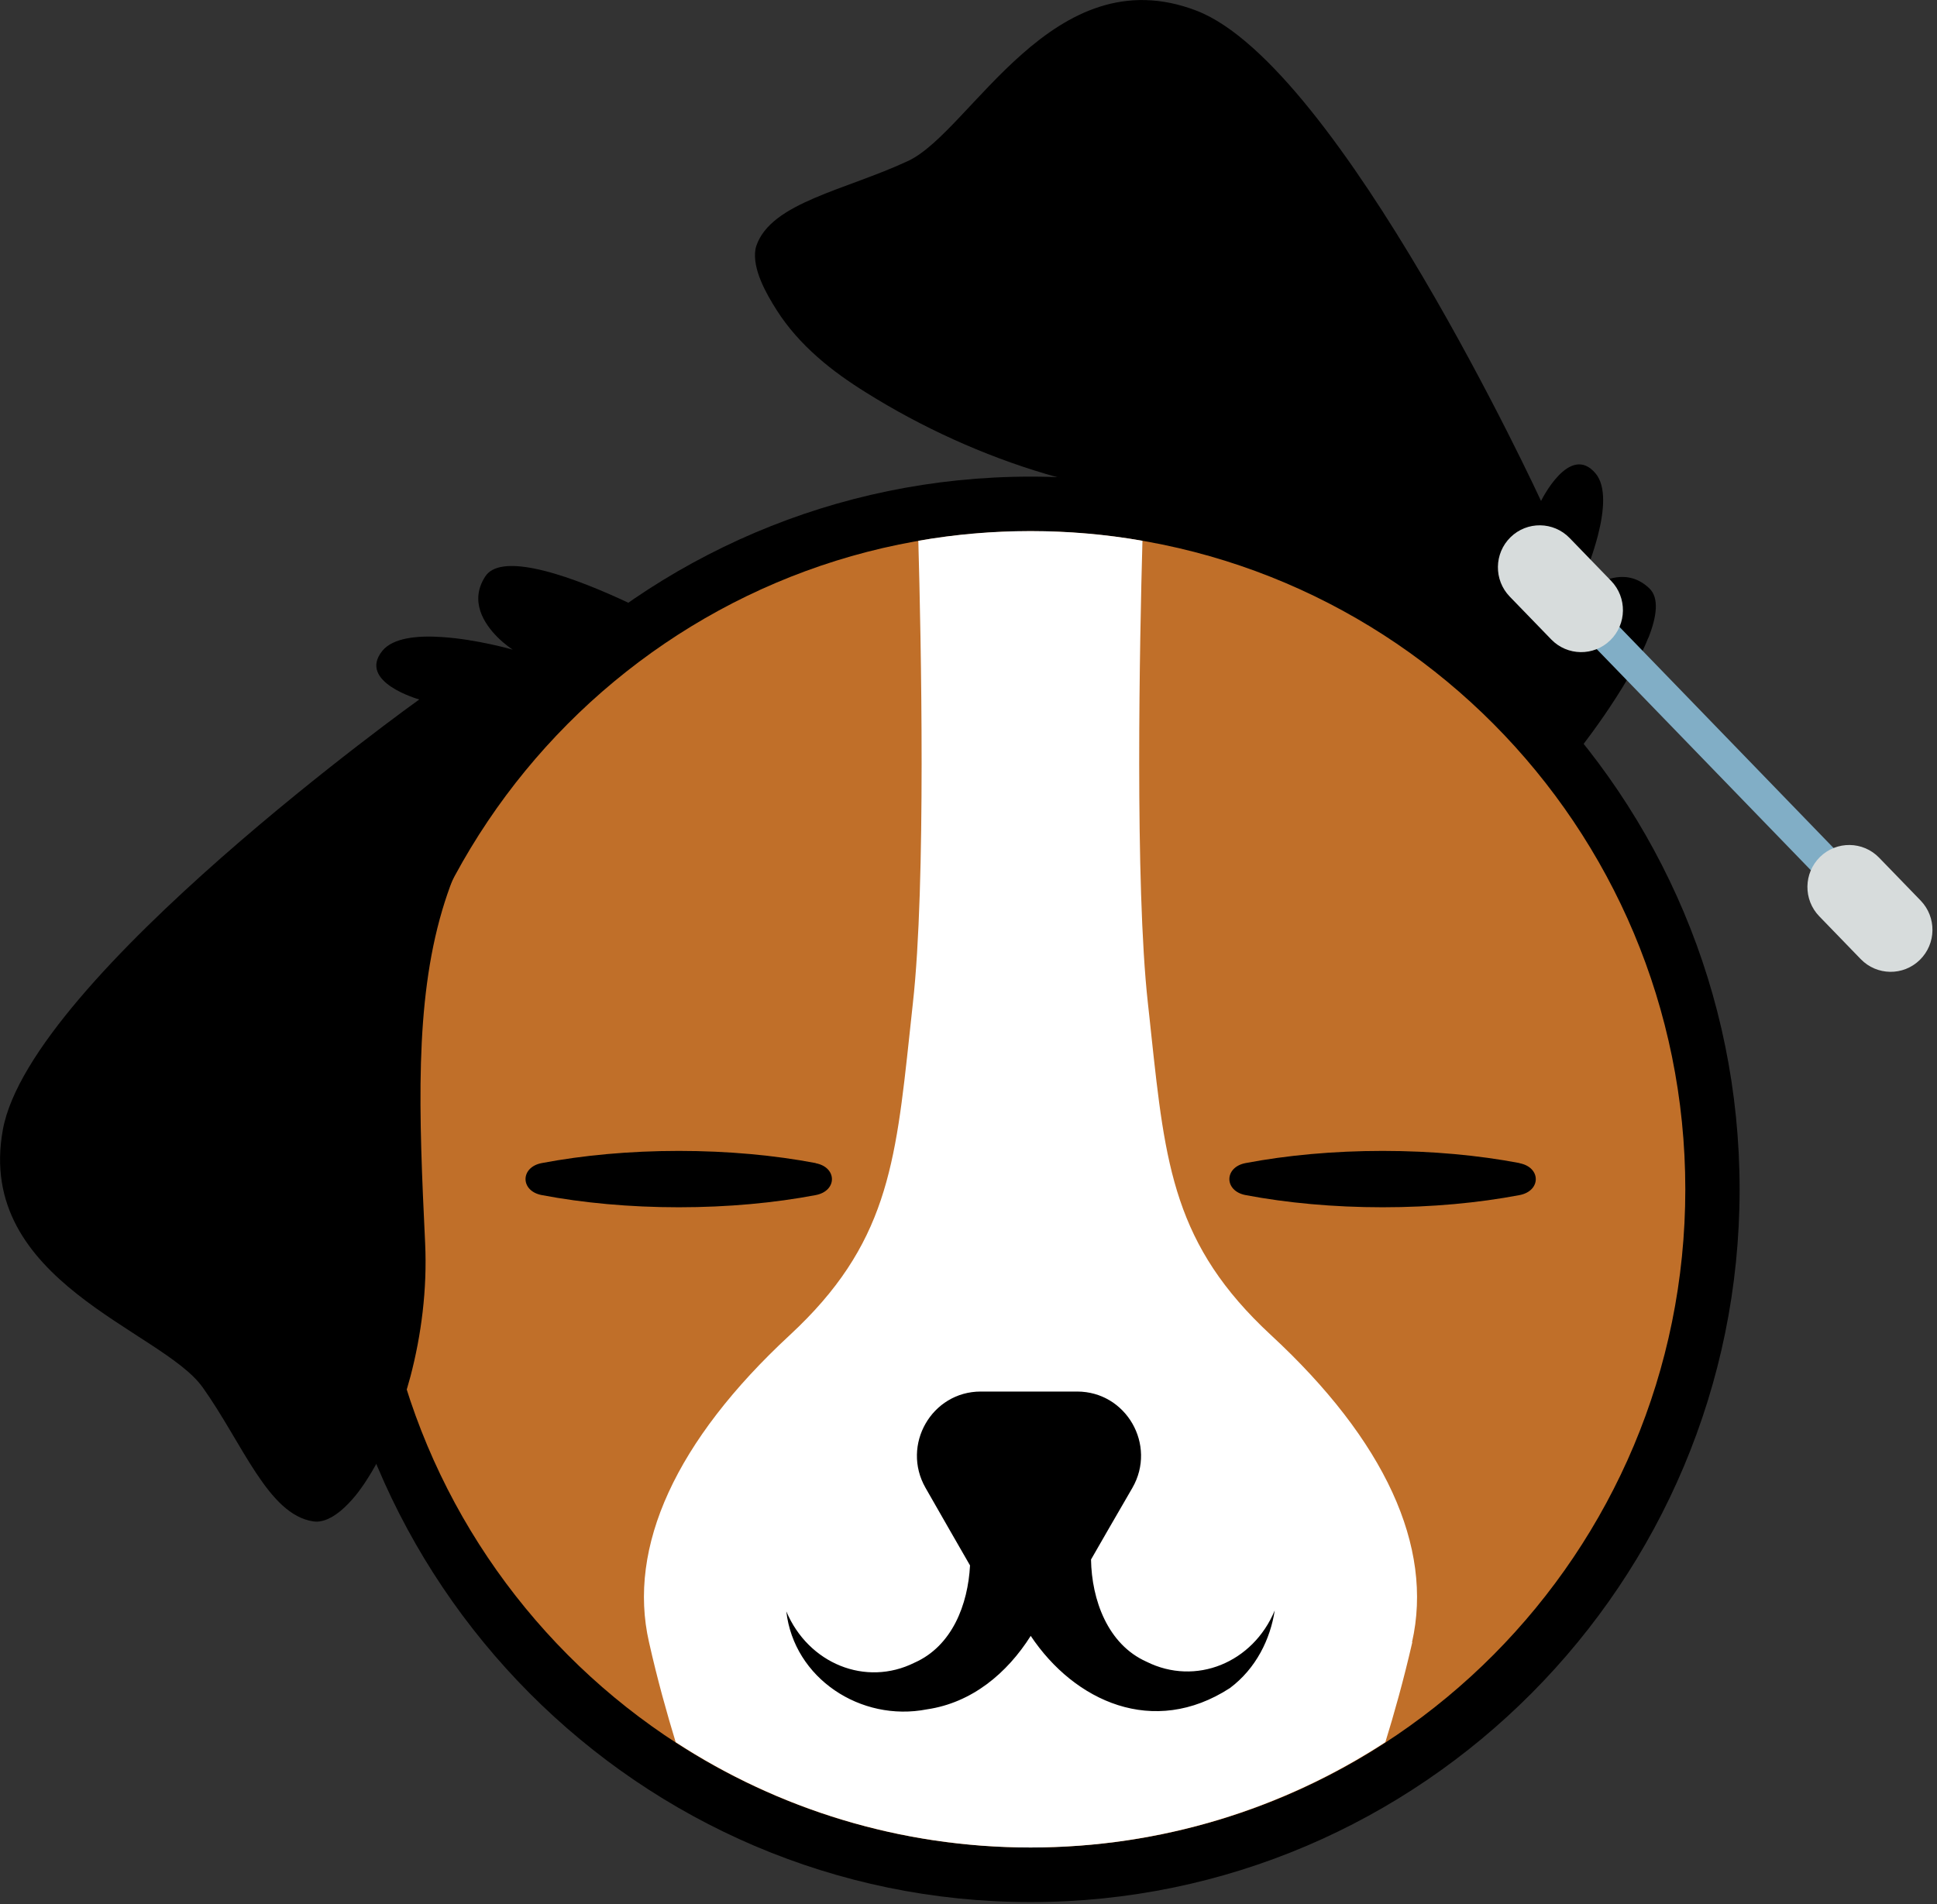
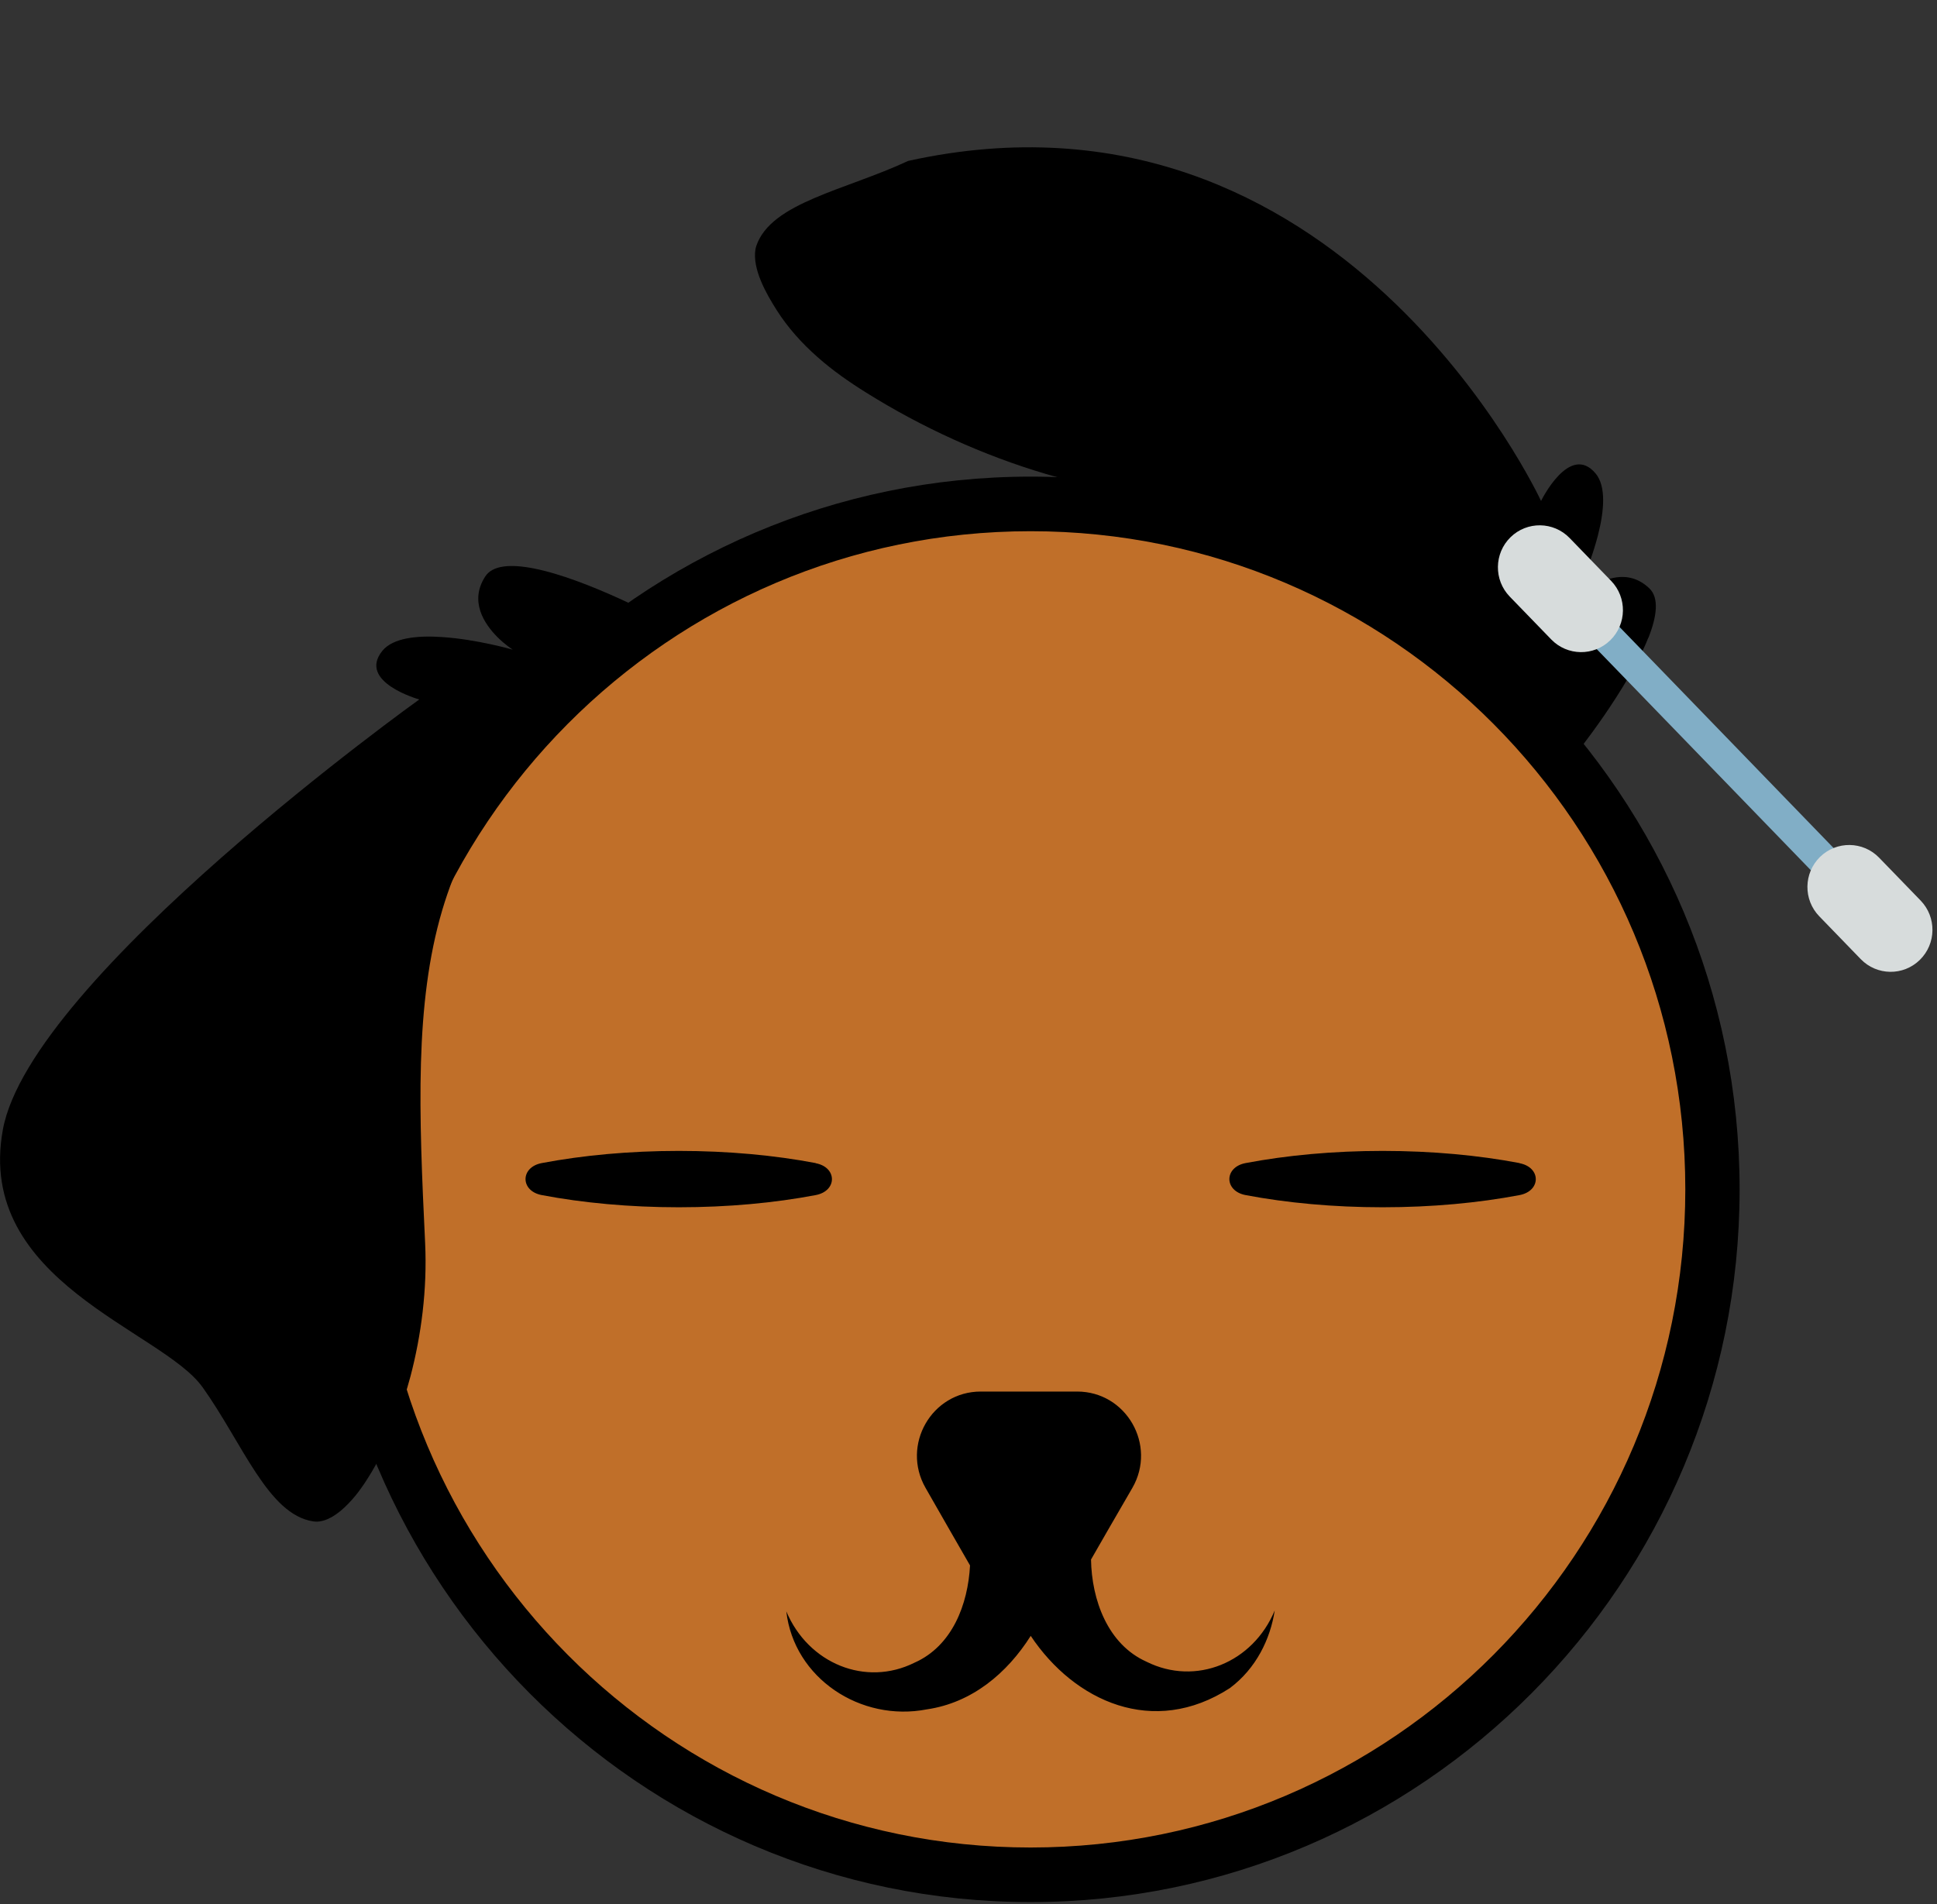
<svg xmlns="http://www.w3.org/2000/svg" width="179" height="176" viewBox="0 0 179 176" fill="none">
  <rect x="0" y="0" width="179" height="176" fill="#333333" stroke="none" />
  <g clip-path="url(#clip0_383_4486)">
    <path d="M95.238 173.287C130.035 173.287 158.243 144.924 158.243 109.936C158.243 74.948 130.035 46.585 95.238 46.585C60.441 46.585 32.232 74.948 32.232 109.936C32.232 144.924 60.441 173.287 95.238 173.287Z" fill="#C06F29" />
    <path d="M95.238 49.101C128.652 49.101 155.741 76.338 155.741 109.936C155.741 143.534 128.652 170.771 95.238 170.771C61.824 170.771 34.735 143.534 34.735 109.936C34.735 76.338 61.824 49.101 95.238 49.101ZM95.238 44.056C59.107 44.056 29.717 73.607 29.717 109.936C29.717 146.265 59.107 175.816 95.238 175.816C131.369 175.816 160.759 146.265 160.759 109.936C160.759 73.607 131.369 44.056 95.238 44.056Z" fill="black" />
-     <path d="M130.513 151.79C129.709 155.306 128.816 158.467 128.023 161.034C118.579 167.179 107.311 170.77 95.238 170.77C83.165 170.77 71.884 167.192 62.44 161.034C61.647 158.429 60.755 155.268 59.975 151.79C57.963 142.977 62.465 133.152 72.991 123.402C81.958 115.095 82.75 107.723 84.058 95.533C84.158 94.622 84.259 93.687 84.36 92.726C85.592 81.712 85.114 58.976 84.863 49.986C88.246 49.391 91.704 49.088 95.225 49.088C98.746 49.088 102.217 49.391 105.575 49.986C105.324 58.976 104.858 81.712 106.078 92.726C106.191 93.687 106.279 94.622 106.38 95.533C107.688 107.735 108.48 115.095 117.447 123.402C127.986 133.152 132.488 142.964 130.488 151.79H130.513Z" fill="white" />
    <path d="M117.799 148.857C117.397 151.487 116.089 154.218 113.649 156.039C106.594 160.604 99.3 157.278 95.25 151.209C93.062 154.674 89.805 157.392 85.668 157.999C79.53 159.201 73.368 155.116 72.664 148.945C74.701 153.776 79.996 155.938 84.51 153.687C87.994 152.145 89.453 148.301 89.641 144.697L87.743 141.396L85.529 137.527C83.266 133.569 86.095 128.625 90.635 128.625H99.539C104.079 128.625 106.921 133.569 104.645 137.527L102.406 141.396L100.822 144.153C100.884 147.871 102.356 151.993 105.953 153.599C110.492 155.862 115.787 153.7 117.799 148.857Z" fill="black" />
-     <path d="M152.32 58.951C151.389 61.303 149.704 64.009 148.22 66.171C146.736 68.321 145.466 69.902 145.403 69.977C145.403 69.977 145.391 69.952 145.353 69.876C145.353 69.876 136.94 61.682 132.739 58.673C128.551 55.663 115.787 49.682 115.787 49.682C115.787 49.682 111.876 47.242 105.537 45.75C102.582 45.054 99.589 44.688 96.671 43.815C90.861 42.095 85.177 39.503 80.046 36.291C78.461 35.305 76.927 34.23 75.531 32.991C74.085 31.714 72.79 30.272 71.758 28.641C70.815 27.149 69.52 24.898 69.809 23.052C69.834 22.938 69.859 22.824 69.897 22.711C71.281 18.715 78.109 17.589 83.932 14.871C89.742 12.139 97.3 -4.109 110.568 0.987C123.835 6.082 142.41 46.306 142.41 46.306C142.41 46.306 145.039 40.907 147.441 43.752C148.447 44.94 148.245 47.229 147.667 49.48C146.862 52.616 145.34 55.689 145.34 55.689C145.34 55.689 145.906 55.069 146.774 54.475C148.208 53.488 150.471 52.527 152.421 54.386C153.339 55.271 153.112 56.978 152.333 58.951H152.32Z" fill="black" />
+     <path d="M152.32 58.951C151.389 61.303 149.704 64.009 148.22 66.171C146.736 68.321 145.466 69.902 145.403 69.977C145.403 69.977 145.391 69.952 145.353 69.876C145.353 69.876 136.94 61.682 132.739 58.673C128.551 55.663 115.787 49.682 115.787 49.682C115.787 49.682 111.876 47.242 105.537 45.75C102.582 45.054 99.589 44.688 96.671 43.815C90.861 42.095 85.177 39.503 80.046 36.291C78.461 35.305 76.927 34.23 75.531 32.991C74.085 31.714 72.79 30.272 71.758 28.641C70.815 27.149 69.52 24.898 69.809 23.052C69.834 22.938 69.859 22.824 69.897 22.711C71.281 18.715 78.109 17.589 83.932 14.871C123.835 6.082 142.41 46.306 142.41 46.306C142.41 46.306 145.039 40.907 147.441 43.752C148.447 44.94 148.245 47.229 147.667 49.48C146.862 52.616 145.34 55.689 145.34 55.689C145.34 55.689 145.906 55.069 146.774 54.475C148.208 53.488 150.471 52.527 152.421 54.386C153.339 55.271 153.112 56.978 152.333 58.951H152.32Z" fill="black" />
    <path d="M18.7 128.195C22.436 133.442 24.775 139.992 28.937 140.625C29.05 140.637 29.176 140.65 29.289 140.65C30.195 140.625 31.213 140.018 32.232 138.943C32.622 138.538 33.025 138.058 33.402 137.514C33.565 137.286 33.729 137.059 33.88 136.806C33.93 136.73 33.98 136.641 34.043 136.553C34.257 136.224 34.458 135.87 34.659 135.516C34.71 135.428 34.76 135.339 34.81 135.251C34.81 135.251 34.81 135.225 34.823 135.225C34.873 135.124 34.923 135.036 34.974 134.934C35.024 134.833 35.074 134.745 35.125 134.644C35.175 134.542 35.225 134.441 35.276 134.34C35.326 134.239 35.376 134.138 35.426 134.037C35.577 133.733 35.716 133.417 35.867 133.088C35.917 132.987 35.967 132.873 36.005 132.759C36.055 132.646 36.106 132.545 36.143 132.431C36.194 132.304 36.257 132.165 36.307 132.039C36.37 131.9 36.42 131.761 36.483 131.621C36.609 131.28 36.747 130.951 36.873 130.597C36.923 130.471 36.961 130.344 37.011 130.205C37.061 130.041 37.124 129.889 37.175 129.725C37.275 129.409 37.388 129.08 37.489 128.751C37.539 128.587 37.59 128.422 37.64 128.258C37.728 127.954 37.816 127.638 37.904 127.322C37.904 127.297 37.916 127.272 37.929 127.234C38.923 123.453 39.489 119.204 39.287 114.905C38.709 102.854 38.306 92.789 40.872 84.114C41.161 83.141 41.488 82.18 41.853 81.244C41.966 80.953 42.079 80.675 42.18 80.409C42.23 80.27 42.293 80.131 42.343 79.992C42.394 79.866 42.444 79.752 42.482 79.638C42.809 78.841 43.123 78.095 43.45 77.4C43.488 77.299 43.538 77.21 43.576 77.109C43.928 76.35 44.267 75.642 44.607 74.972C44.695 74.808 44.783 74.643 44.871 74.479C44.884 74.454 44.909 74.416 44.921 74.378C45.185 73.885 45.45 73.417 45.714 72.962C46.757 71.191 47.789 69.75 48.87 68.46C48.87 68.447 48.895 68.435 48.908 68.422C49.348 67.903 49.788 67.41 50.254 66.917L50.279 66.892C50.958 66.171 51.65 65.476 52.392 64.755C56.164 61.063 60.453 57.99 61.22 57.446C61.232 57.446 61.245 57.434 61.258 57.421C61.32 57.383 61.346 57.358 61.346 57.358C61.169 57.256 54.228 53.501 49.31 52.54C47.235 52.135 45.512 52.224 44.833 53.299C43.374 55.562 44.72 57.623 45.94 58.862C46.682 59.608 47.386 60.051 47.386 60.051C47.386 60.051 44.104 59.103 40.897 58.888C38.583 58.723 36.319 58.951 35.339 60.152C32.987 63.048 38.746 64.654 38.746 64.654C38.746 64.654 2.817 90.374 0.264 104.422C-2.301 118.471 14.978 122.96 18.713 128.22L18.7 128.195Z" fill="black" />
    <path d="M147.57 55.791L145.47 57.847L169.401 82.564L171.5 80.509L147.57 55.791Z" fill="#81AEC6" />
    <path d="M148.883 53.689L145.05 49.73C143.563 48.194 141.118 48.161 139.59 49.656C138.063 51.152 138.03 53.609 139.517 55.146L143.351 59.105C144.838 60.641 147.282 60.674 148.81 59.179C150.338 57.683 150.371 55.226 148.883 53.689Z" fill="#D7DCDC" />
    <path d="M177.486 83.239L173.652 79.28C172.165 77.743 169.721 77.71 168.193 79.206C166.665 80.701 166.632 83.159 168.119 84.695L171.953 88.655C173.44 90.191 175.884 90.224 177.412 88.729C178.94 87.233 178.973 84.775 177.486 83.239Z" fill="#D7DCDC" />
    <path d="M140.423 107.52C142.423 107.899 142.423 110.087 140.423 110.466C136.625 111.187 132.324 111.592 127.772 111.592C123.219 111.592 118.906 111.187 115.108 110.466C113.108 110.087 113.108 107.887 115.108 107.507C118.906 106.786 123.219 106.382 127.772 106.382C132.324 106.382 136.638 106.786 140.423 107.507V107.52Z" fill="black" />
    <path d="M75.38 107.52C77.38 107.899 77.38 110.087 75.38 110.466C71.582 111.187 67.281 111.592 62.729 111.592C58.176 111.592 53.863 111.187 50.065 110.466C48.065 110.087 48.065 107.887 50.065 107.507C53.863 106.786 58.176 106.382 62.729 106.382C67.281 106.382 71.595 106.786 75.38 107.507V107.52Z" fill="black" />
  </g>
  <defs>
    <clipPath id="clip0_383_4486">
      <rect width="178.579" height="175.803" fill="white" />
    </clipPath>
  </defs>
</svg>